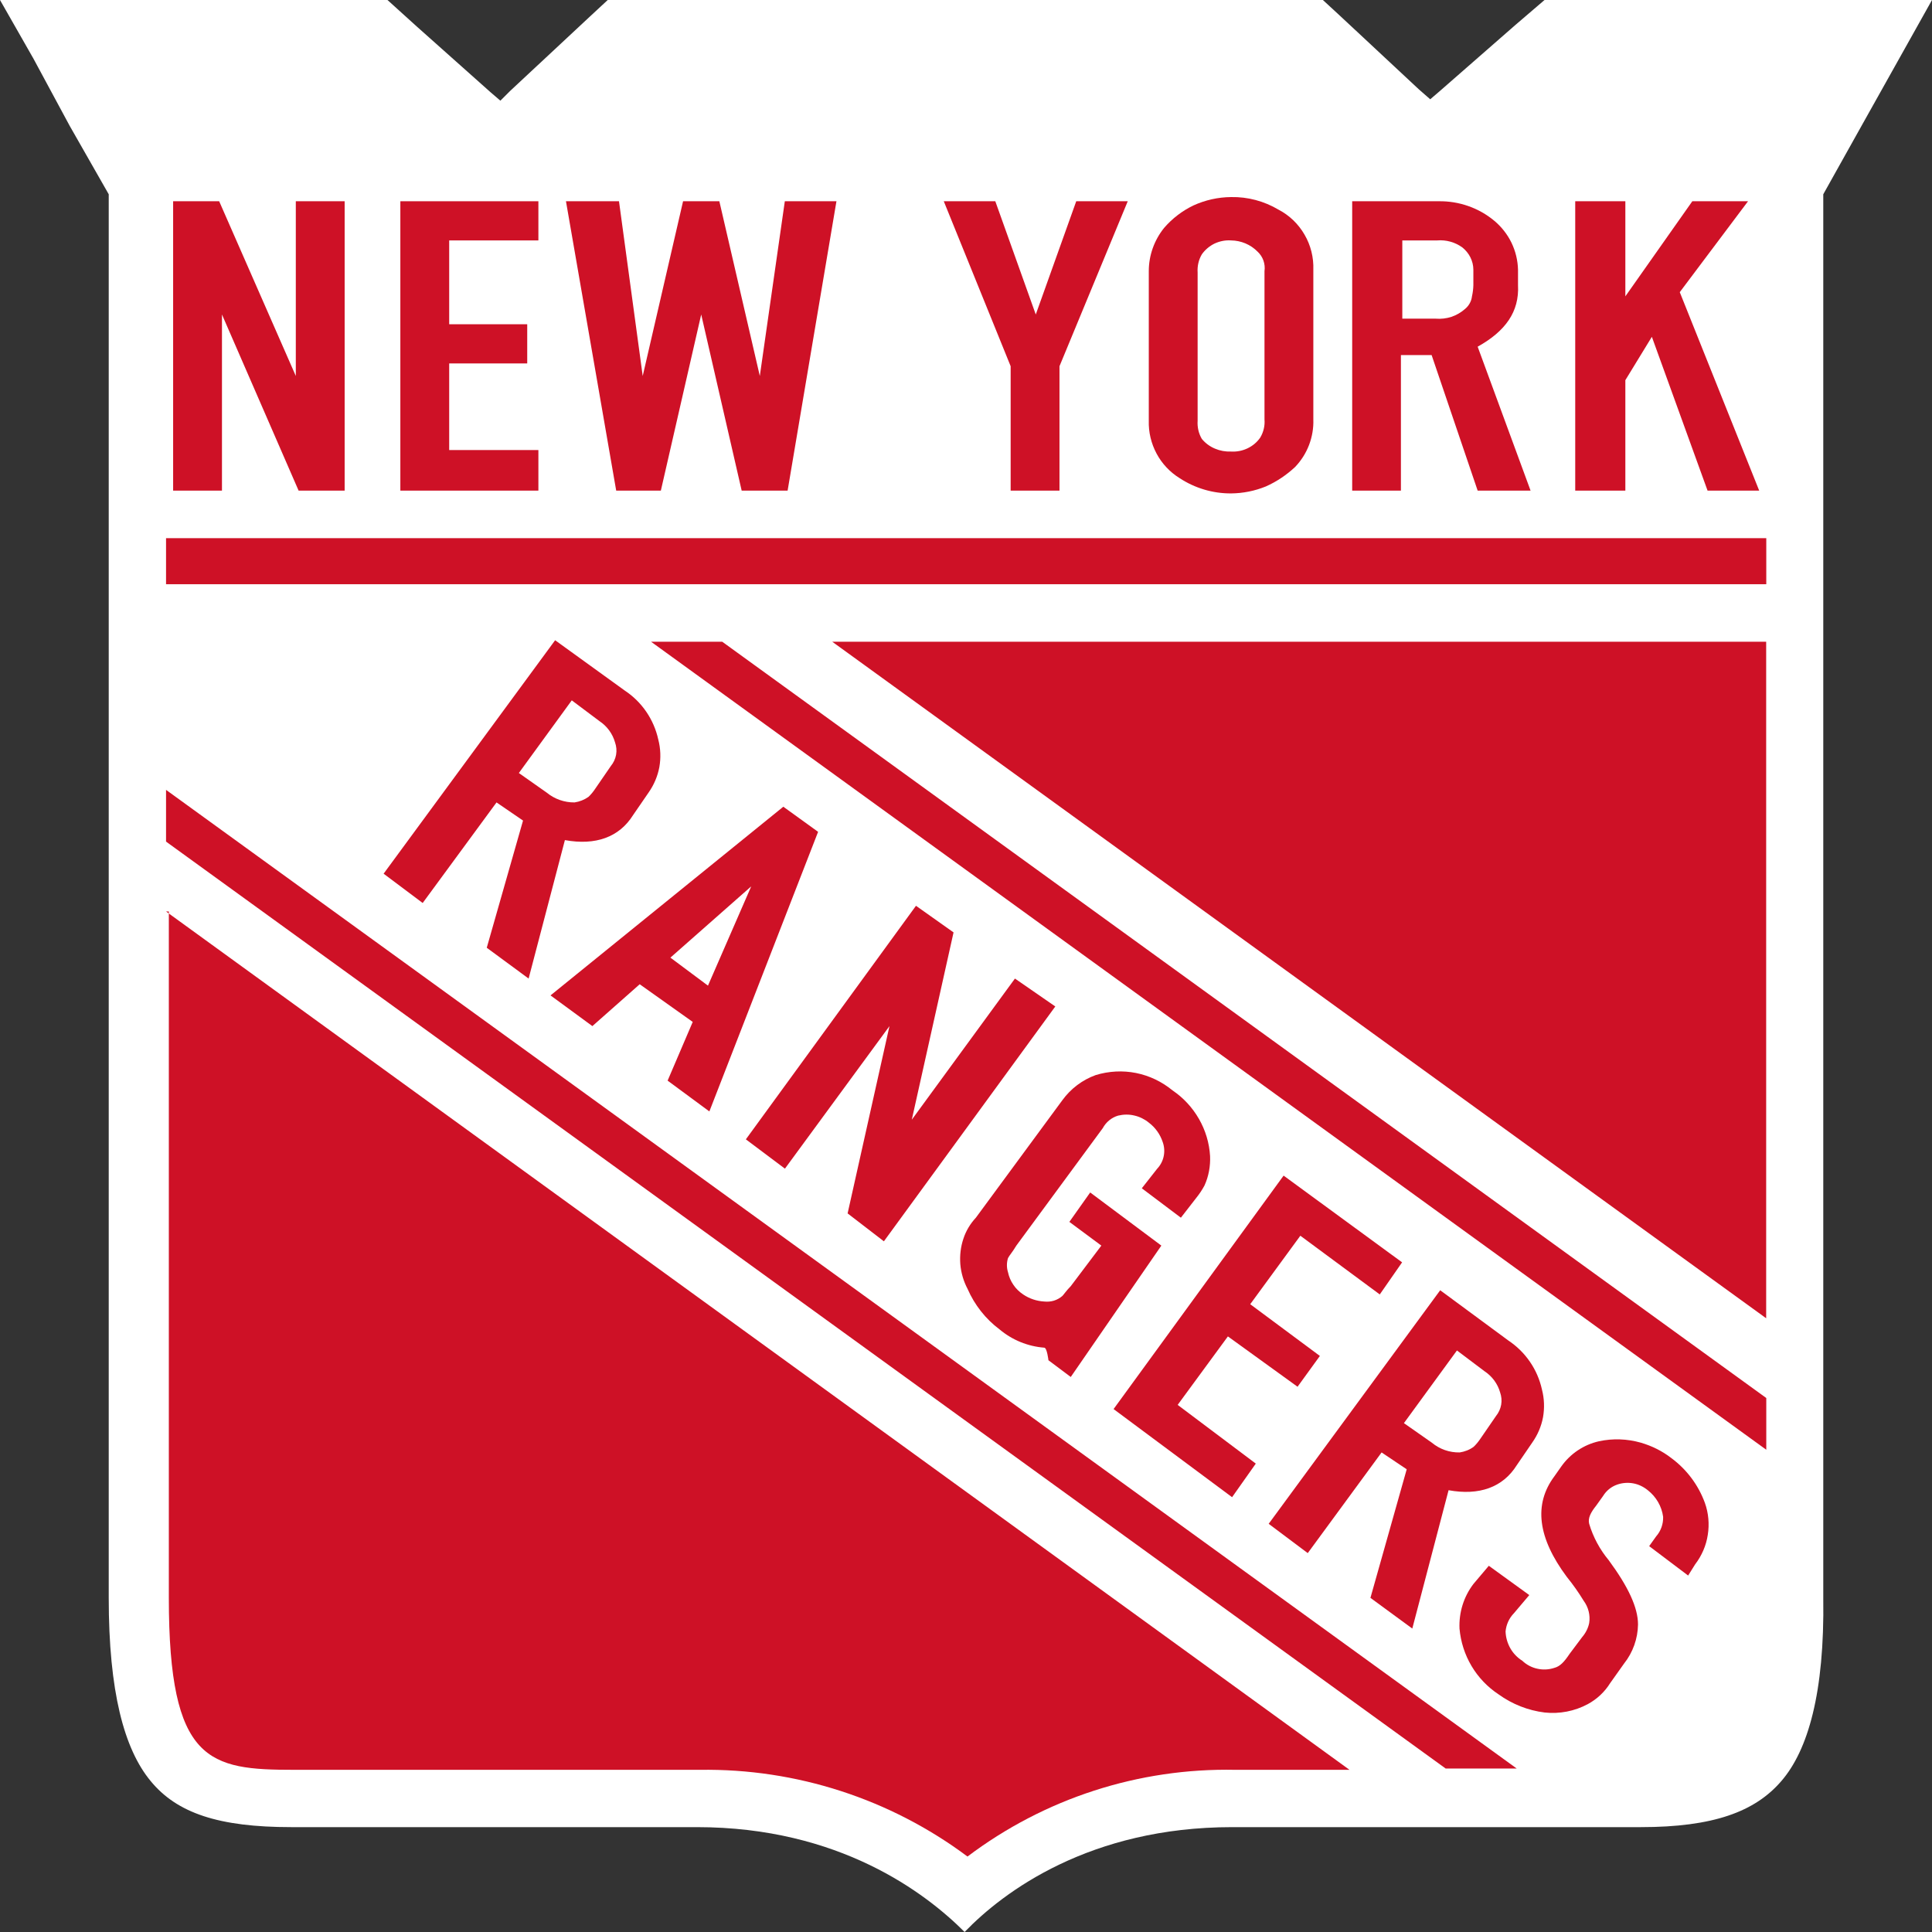
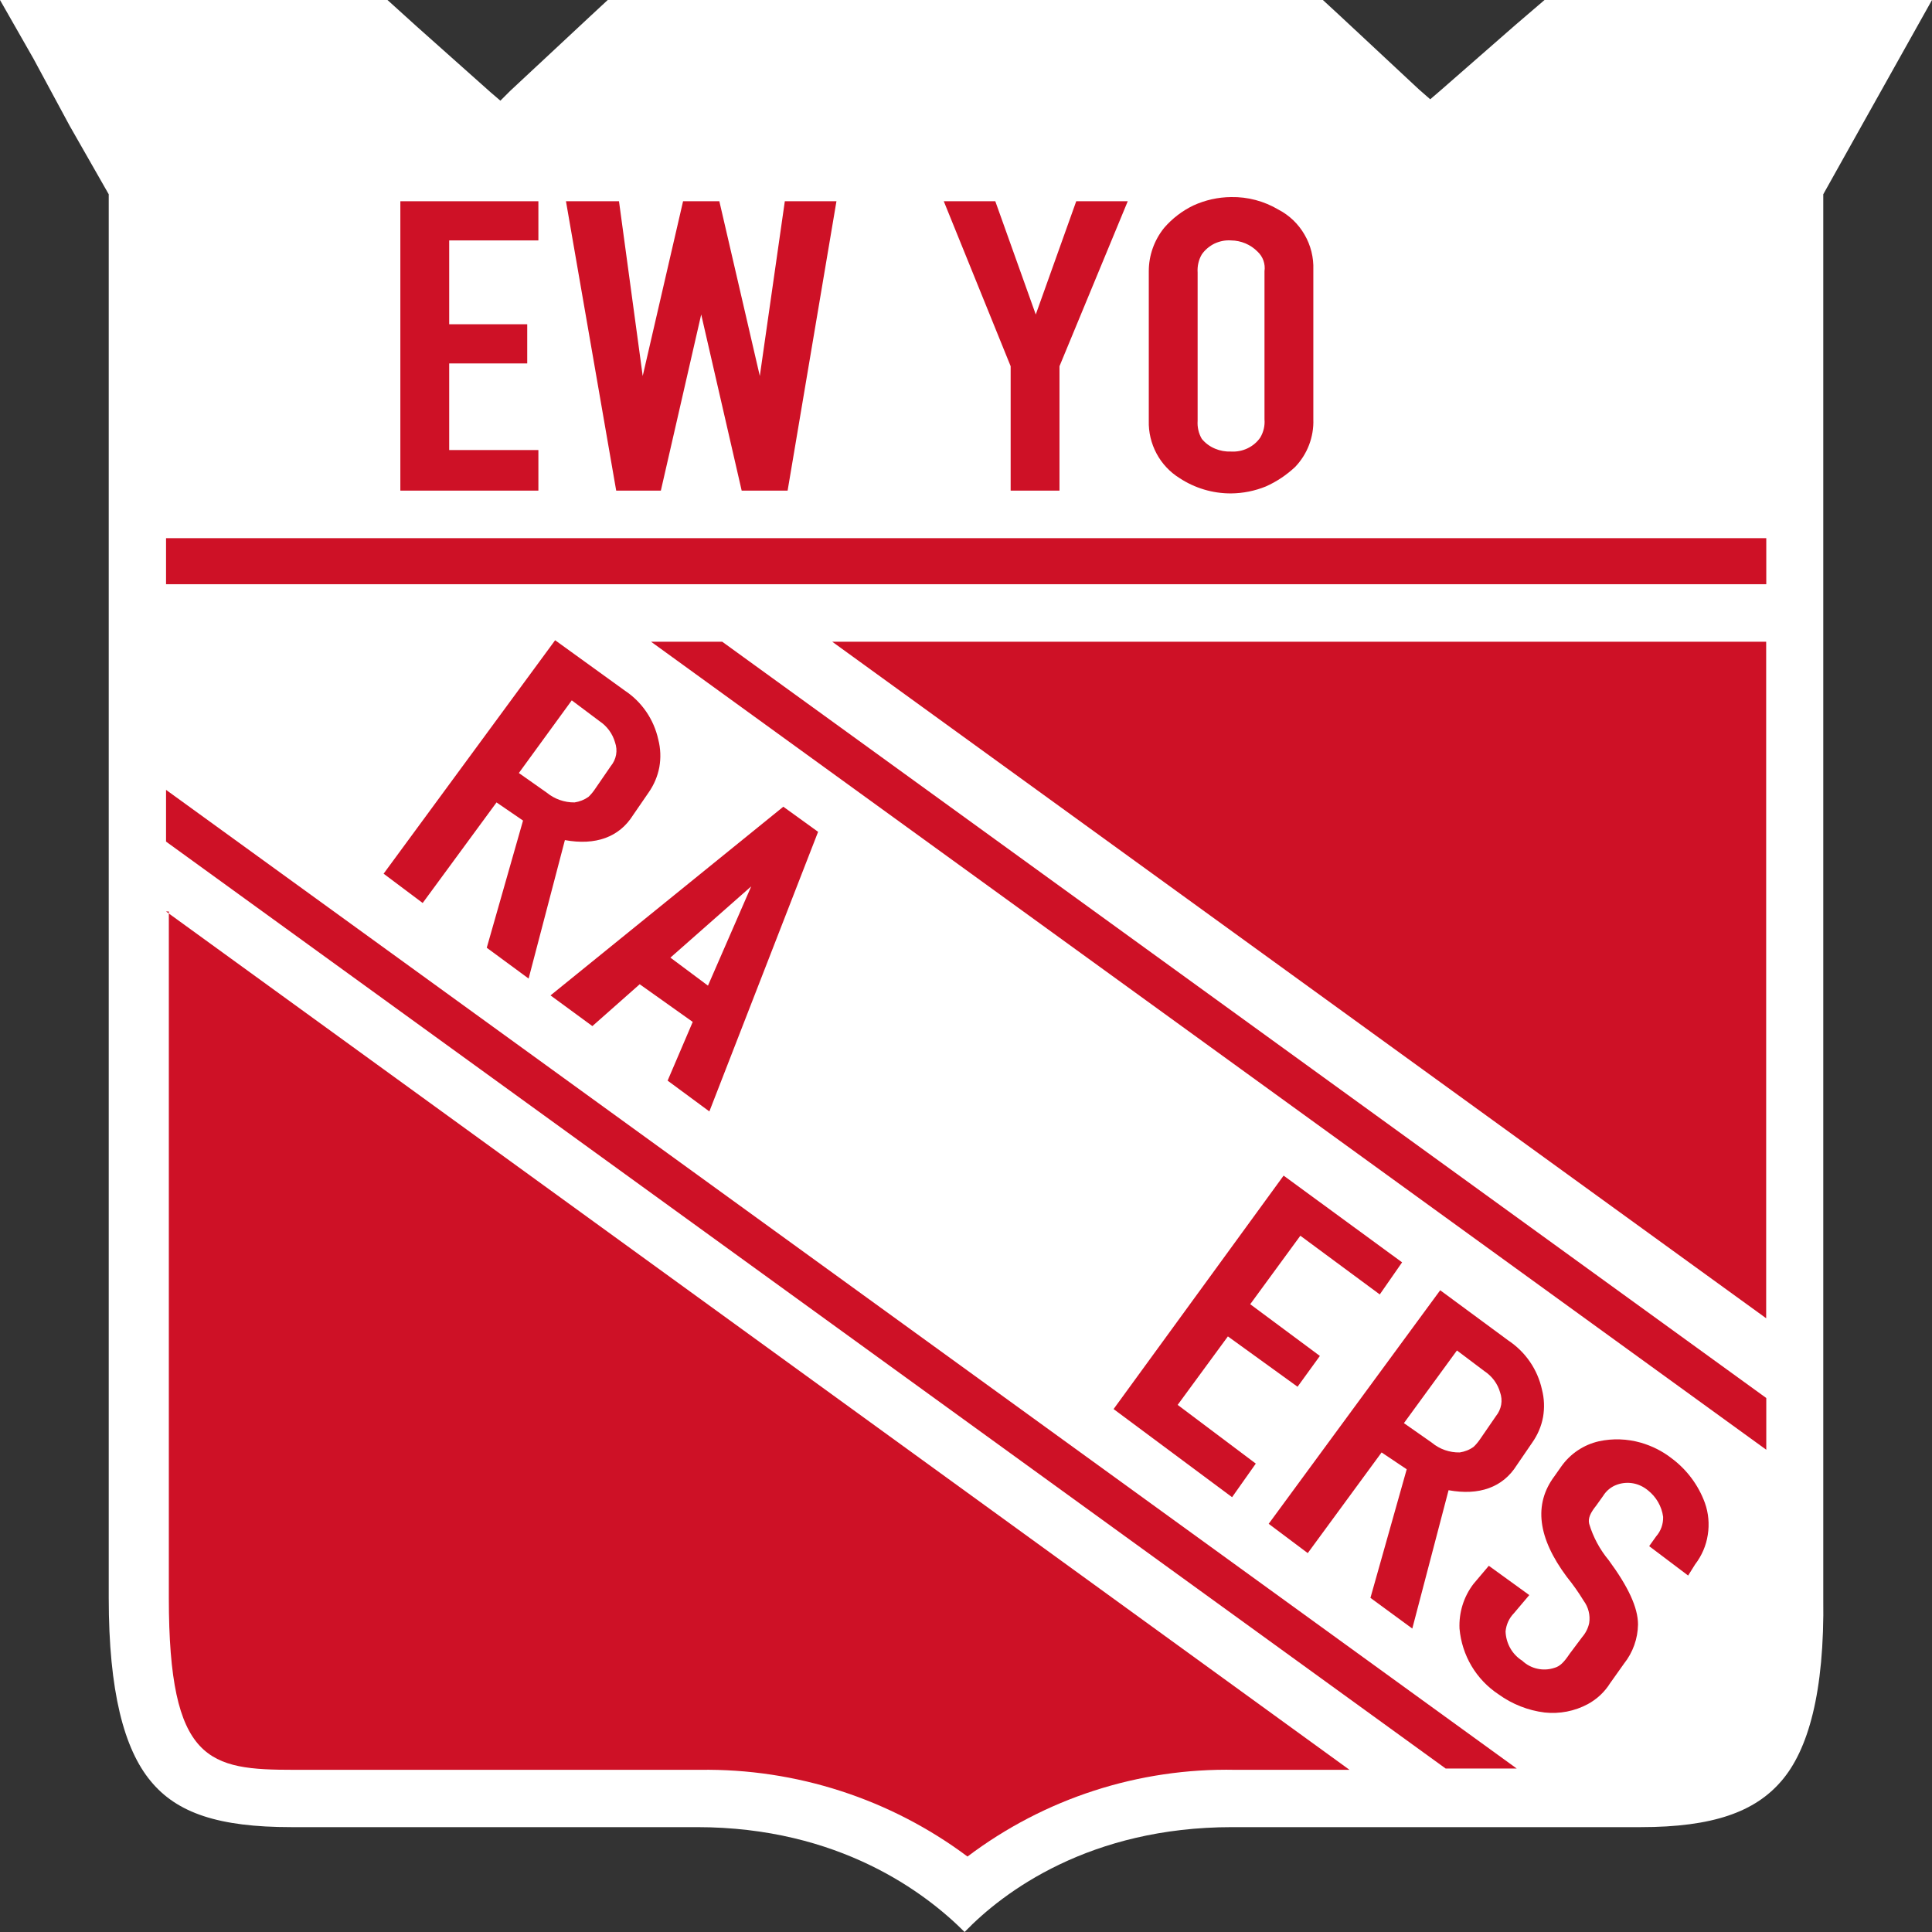
<svg xmlns="http://www.w3.org/2000/svg" width="18" height="18" viewBox="0 0 18 18" fill="none">
  <rect x="0" y="0" width="18" height="18" fill="#333333" stroke="none" />
  <g id="rangers">
    <g clip-path="url(#clip0)">
      <path id="Vector" d="M0.649 1.172L1.013 1.81V14.887C1.013 15.76 1.156 16.294 1.403 16.593C1.649 16.893 2.039 17.023 2.714 17.023H6.494C7.818 17.023 8.623 17.635 8.987 18C9.351 17.622 10.156 17.023 11.48 17.023H15.286C15.961 17.023 16.351 16.88 16.597 16.593C16.844 16.307 17 15.773 16.987 14.887V1.81L17.351 1.159L17.701 0.534L18 0H14.39L14.117 0.234L13.416 0.847L13.325 0.925L13.221 0.834L12.48 0.143L12.325 0H5.662L5.494 0.156L4.753 0.847L4.662 0.938L4.571 0.86L3.883 0.247L3.61 0H0L0.312 0.547L0.649 1.172Z" fill="white" />
      <path id="Vector_2" d="M15.793 14.575L15.728 14.679L15.365 14.405L15.43 14.314C15.474 14.264 15.497 14.199 15.495 14.132C15.482 14.034 15.43 13.945 15.352 13.884C15.313 13.852 15.266 13.829 15.216 13.82C15.166 13.811 15.114 13.815 15.066 13.832C15.012 13.851 14.966 13.888 14.936 13.937L14.871 14.028C14.819 14.093 14.793 14.145 14.806 14.197C14.843 14.321 14.905 14.436 14.988 14.536C15.17 14.783 15.261 14.978 15.261 15.135C15.259 15.267 15.213 15.396 15.131 15.499L15.001 15.682C14.95 15.764 14.878 15.831 14.793 15.877C14.67 15.943 14.53 15.97 14.391 15.955C14.236 15.936 14.088 15.877 13.962 15.786C13.859 15.718 13.773 15.628 13.71 15.522C13.647 15.416 13.609 15.297 13.598 15.174C13.591 15.024 13.637 14.876 13.728 14.757L13.871 14.588L14.248 14.861L14.105 15.03C14.06 15.076 14.033 15.136 14.027 15.2C14.029 15.255 14.044 15.308 14.071 15.356C14.098 15.404 14.137 15.444 14.183 15.473C14.222 15.51 14.271 15.536 14.323 15.547C14.376 15.559 14.431 15.556 14.482 15.539C14.534 15.525 14.572 15.486 14.624 15.408L14.741 15.252C14.773 15.215 14.796 15.17 14.806 15.122C14.812 15.085 14.81 15.048 14.801 15.012C14.792 14.976 14.776 14.943 14.754 14.913C14.707 14.836 14.655 14.762 14.598 14.692C14.326 14.327 14.287 14.015 14.482 13.754L14.546 13.663C14.63 13.544 14.755 13.46 14.897 13.428C15.026 13.4 15.16 13.405 15.287 13.441C15.39 13.471 15.487 13.519 15.572 13.585C15.714 13.69 15.823 13.835 15.884 14.002C15.918 14.097 15.927 14.2 15.911 14.3C15.896 14.4 15.855 14.494 15.793 14.575Z" fill="#CE1126" />
      <path id="Vector_3" d="M11.7 13.636L11.479 13.949L10.375 13.128L11.959 10.953L13.063 11.761L12.855 12.06L12.115 11.513L11.648 12.151L12.297 12.633L12.089 12.92L11.44 12.451L10.972 13.089L11.7 13.636Z" fill="#CE1126" />
-       <path id="Vector_4" d="M7.313 10.888L6.949 10.615L8.534 8.439L8.884 8.687L8.495 10.432L9.456 9.117L9.832 9.377L8.235 11.565L7.897 11.305L8.287 9.56L7.313 10.888Z" fill="#CE1126" />
      <path id="Vector_5" d="M6.999 8.258L6.246 8.922L6.596 9.183L6.999 8.258ZM5.96 9.17L5.519 9.56L5.129 9.274L7.298 7.516L7.622 7.75L6.609 10.355L6.22 10.068L6.454 9.521L5.96 9.17Z" fill="#CE1126" />
-       <path id="Vector_6" d="M8.976 11.54C9 11.467 9.04 11.401 9.092 11.345L9.898 10.25C9.976 10.143 10.084 10.061 10.209 10.016C10.331 9.979 10.46 9.972 10.585 9.997C10.709 10.022 10.826 10.078 10.924 10.159C11.025 10.227 11.109 10.318 11.17 10.424C11.231 10.53 11.267 10.649 11.274 10.771C11.278 10.865 11.261 10.959 11.222 11.045C11.2 11.086 11.174 11.125 11.144 11.162L11.002 11.345L10.638 11.071L10.781 10.889C10.812 10.856 10.833 10.816 10.842 10.772C10.851 10.729 10.848 10.683 10.833 10.641C10.809 10.568 10.764 10.505 10.703 10.459C10.664 10.427 10.617 10.404 10.568 10.393C10.518 10.381 10.467 10.382 10.417 10.394C10.356 10.412 10.305 10.454 10.274 10.511L9.469 11.605C9.43 11.67 9.404 11.696 9.391 11.722C9.378 11.765 9.378 11.81 9.391 11.852C9.4 11.895 9.417 11.935 9.442 11.971C9.466 12.007 9.498 12.037 9.534 12.061C9.592 12.1 9.659 12.122 9.729 12.126C9.759 12.129 9.79 12.127 9.819 12.118C9.848 12.109 9.875 12.094 9.898 12.074C9.911 12.061 9.937 12.022 9.976 11.983L10.261 11.605L9.963 11.384L10.157 11.11L10.82 11.605L9.976 12.829L9.768 12.673C9.768 12.673 9.755 12.556 9.729 12.556C9.576 12.544 9.431 12.485 9.313 12.386C9.183 12.289 9.08 12.158 9.015 12.009C8.977 11.937 8.954 11.859 8.947 11.778C8.941 11.698 8.95 11.617 8.976 11.54Z" fill="#CE1126" />
      <path id="Vector_7" d="M16.456 13.507L6.066 5.979H6.729L16.456 13.025V13.507Z" fill="#CE1126" />
      <path id="Vector_8" d="M16.455 12.282L7.754 5.979H16.455V12.282Z" fill="#CE1126" />
      <g id="Group">
-         <path id="Vector_9" d="M14.676 1.875H15.143V2.761L15.767 1.875H16.286L15.65 2.722L16.39 4.571H15.909L15.39 3.138L15.143 3.542V4.571H14.676V1.875Z" fill="#CE1126" />
        <path id="Vector_10" d="M9.273 1.875L9.65 2.93L10.027 1.875H10.507L9.871 3.412V4.571H9.416V3.412L8.793 1.875H9.273Z" fill="#CE1126" />
        <path id="Vector_11" d="M5.767 1.875L5.988 3.503L6.364 1.875H6.702L7.079 3.503L7.312 1.875H7.793L7.338 4.571H6.91L6.533 2.93L6.157 4.571H5.741L5.273 1.875H5.767Z" fill="#CE1126" />
        <path id="Vector_12" d="M3.73 1.875H5.016V2.24H4.185V3.021H4.912V3.386H4.185V4.193H5.016V4.571H3.73V1.875Z" fill="#CE1126" />
-         <path id="Vector_13" d="M1.613 1.875H2.042L2.756 3.503V1.875H3.211V4.571H2.782L2.068 2.93V4.571H1.613V1.875Z" fill="#CE1126" />
        <path id="Vector_14" d="M1.547 5.014H16.456V5.443H1.547V5.014Z" fill="#CE1126" />
        <path id="Vector_15" d="M1.547 7.359L14.131 16.477H13.469L1.547 7.841V7.359Z" fill="#CE1126" />
        <path id="Vector_16" d="M1.547 8.492L12.573 16.489H11.508C10.61 16.471 9.732 16.755 9.014 17.297C8.295 16.76 7.418 16.476 6.521 16.489H2.742C1.949 16.489 1.573 16.424 1.573 14.887V8.492H1.547Z" fill="#CE1126" />
        <path id="Vector_17" d="M13.6 13.532C13.646 13.525 13.691 13.508 13.729 13.48C13.754 13.457 13.775 13.43 13.794 13.402L13.937 13.194C13.962 13.163 13.979 13.127 13.986 13.088C13.993 13.049 13.989 13.009 13.976 12.972C13.953 12.892 13.902 12.823 13.833 12.777L13.574 12.582L13.08 13.259L13.34 13.441C13.413 13.502 13.505 13.534 13.6 13.532ZM12.872 13.532L12.184 14.47L11.82 14.197L13.418 12.021L14.054 12.49C14.213 12.596 14.325 12.759 14.366 12.946C14.388 13.03 14.391 13.118 14.376 13.204C14.36 13.29 14.325 13.37 14.275 13.441L14.132 13.65C14.002 13.858 13.781 13.936 13.496 13.884L13.158 15.173L12.768 14.887L13.106 13.689L12.872 13.532Z" fill="#CE1126" />
        <path id="Vector_18" d="M5.353 7.476C5.4 7.469 5.445 7.451 5.483 7.424C5.508 7.4 5.529 7.374 5.548 7.345L5.691 7.137C5.716 7.107 5.733 7.07 5.74 7.032C5.747 6.993 5.743 6.953 5.73 6.916C5.707 6.836 5.656 6.766 5.587 6.72L5.327 6.525L4.834 7.202L5.094 7.385C5.167 7.445 5.259 7.477 5.353 7.476ZM4.626 7.476L3.938 8.413L3.574 8.14L5.172 5.965L5.821 6.434C5.98 6.539 6.092 6.703 6.133 6.89C6.155 6.974 6.158 7.062 6.143 7.147C6.127 7.233 6.092 7.314 6.042 7.385L5.899 7.593C5.769 7.801 5.548 7.879 5.263 7.827L4.925 9.117L4.535 8.83L4.873 7.645L4.626 7.476Z" fill="#CE1126" />
-         <path id="Vector_19" d="M13.65 2.878C13.685 2.849 13.709 2.807 13.714 2.761C13.722 2.726 13.726 2.692 13.727 2.657V2.513C13.727 2.473 13.717 2.433 13.699 2.397C13.681 2.361 13.655 2.33 13.624 2.305C13.556 2.256 13.473 2.233 13.39 2.24H13.065V2.969H13.377C13.426 2.973 13.476 2.967 13.523 2.952C13.569 2.936 13.613 2.911 13.65 2.878ZM12.611 1.875H13.403C13.592 1.872 13.777 1.936 13.922 2.057C13.989 2.113 14.044 2.183 14.082 2.261C14.12 2.34 14.141 2.426 14.143 2.513V2.657C14.156 2.904 14.026 3.086 13.767 3.23L14.26 4.571H13.767L13.338 3.308H13.052V4.571H12.598V1.875H12.611Z" fill="#CE1126" />
        <path id="Vector_20" d="M11.47 4.207C11.522 4.21 11.575 4.2 11.623 4.177C11.671 4.154 11.712 4.12 11.742 4.076C11.772 4.025 11.786 3.966 11.781 3.907V2.526C11.786 2.493 11.782 2.459 11.771 2.427C11.76 2.396 11.741 2.367 11.716 2.344C11.651 2.278 11.562 2.241 11.47 2.24C11.417 2.236 11.364 2.247 11.316 2.269C11.269 2.292 11.227 2.327 11.197 2.37C11.167 2.421 11.154 2.48 11.158 2.539V3.92C11.154 3.979 11.167 4.038 11.197 4.089C11.23 4.129 11.272 4.16 11.32 4.18C11.367 4.2 11.418 4.209 11.47 4.207ZM10.703 2.526C10.703 2.379 10.754 2.237 10.846 2.123C10.922 2.035 11.015 1.964 11.119 1.914C11.229 1.864 11.348 1.837 11.47 1.836C11.625 1.833 11.778 1.874 11.911 1.953C12.013 2.006 12.097 2.087 12.154 2.186C12.212 2.285 12.24 2.399 12.236 2.513V3.907C12.239 3.988 12.225 4.07 12.196 4.146C12.167 4.222 12.123 4.291 12.067 4.35C11.987 4.425 11.895 4.487 11.794 4.532C11.691 4.574 11.581 4.596 11.47 4.597C11.299 4.598 11.132 4.548 10.989 4.454C10.899 4.398 10.825 4.319 10.775 4.225C10.725 4.131 10.7 4.026 10.703 3.92V2.526Z" fill="#CE1126" />
      </g>
    </g>
  </g>
  <defs>
    <clipPath id="clip0">
      <rect width="18" height="18" fill="white" />
    </clipPath>
  </defs>
</svg>